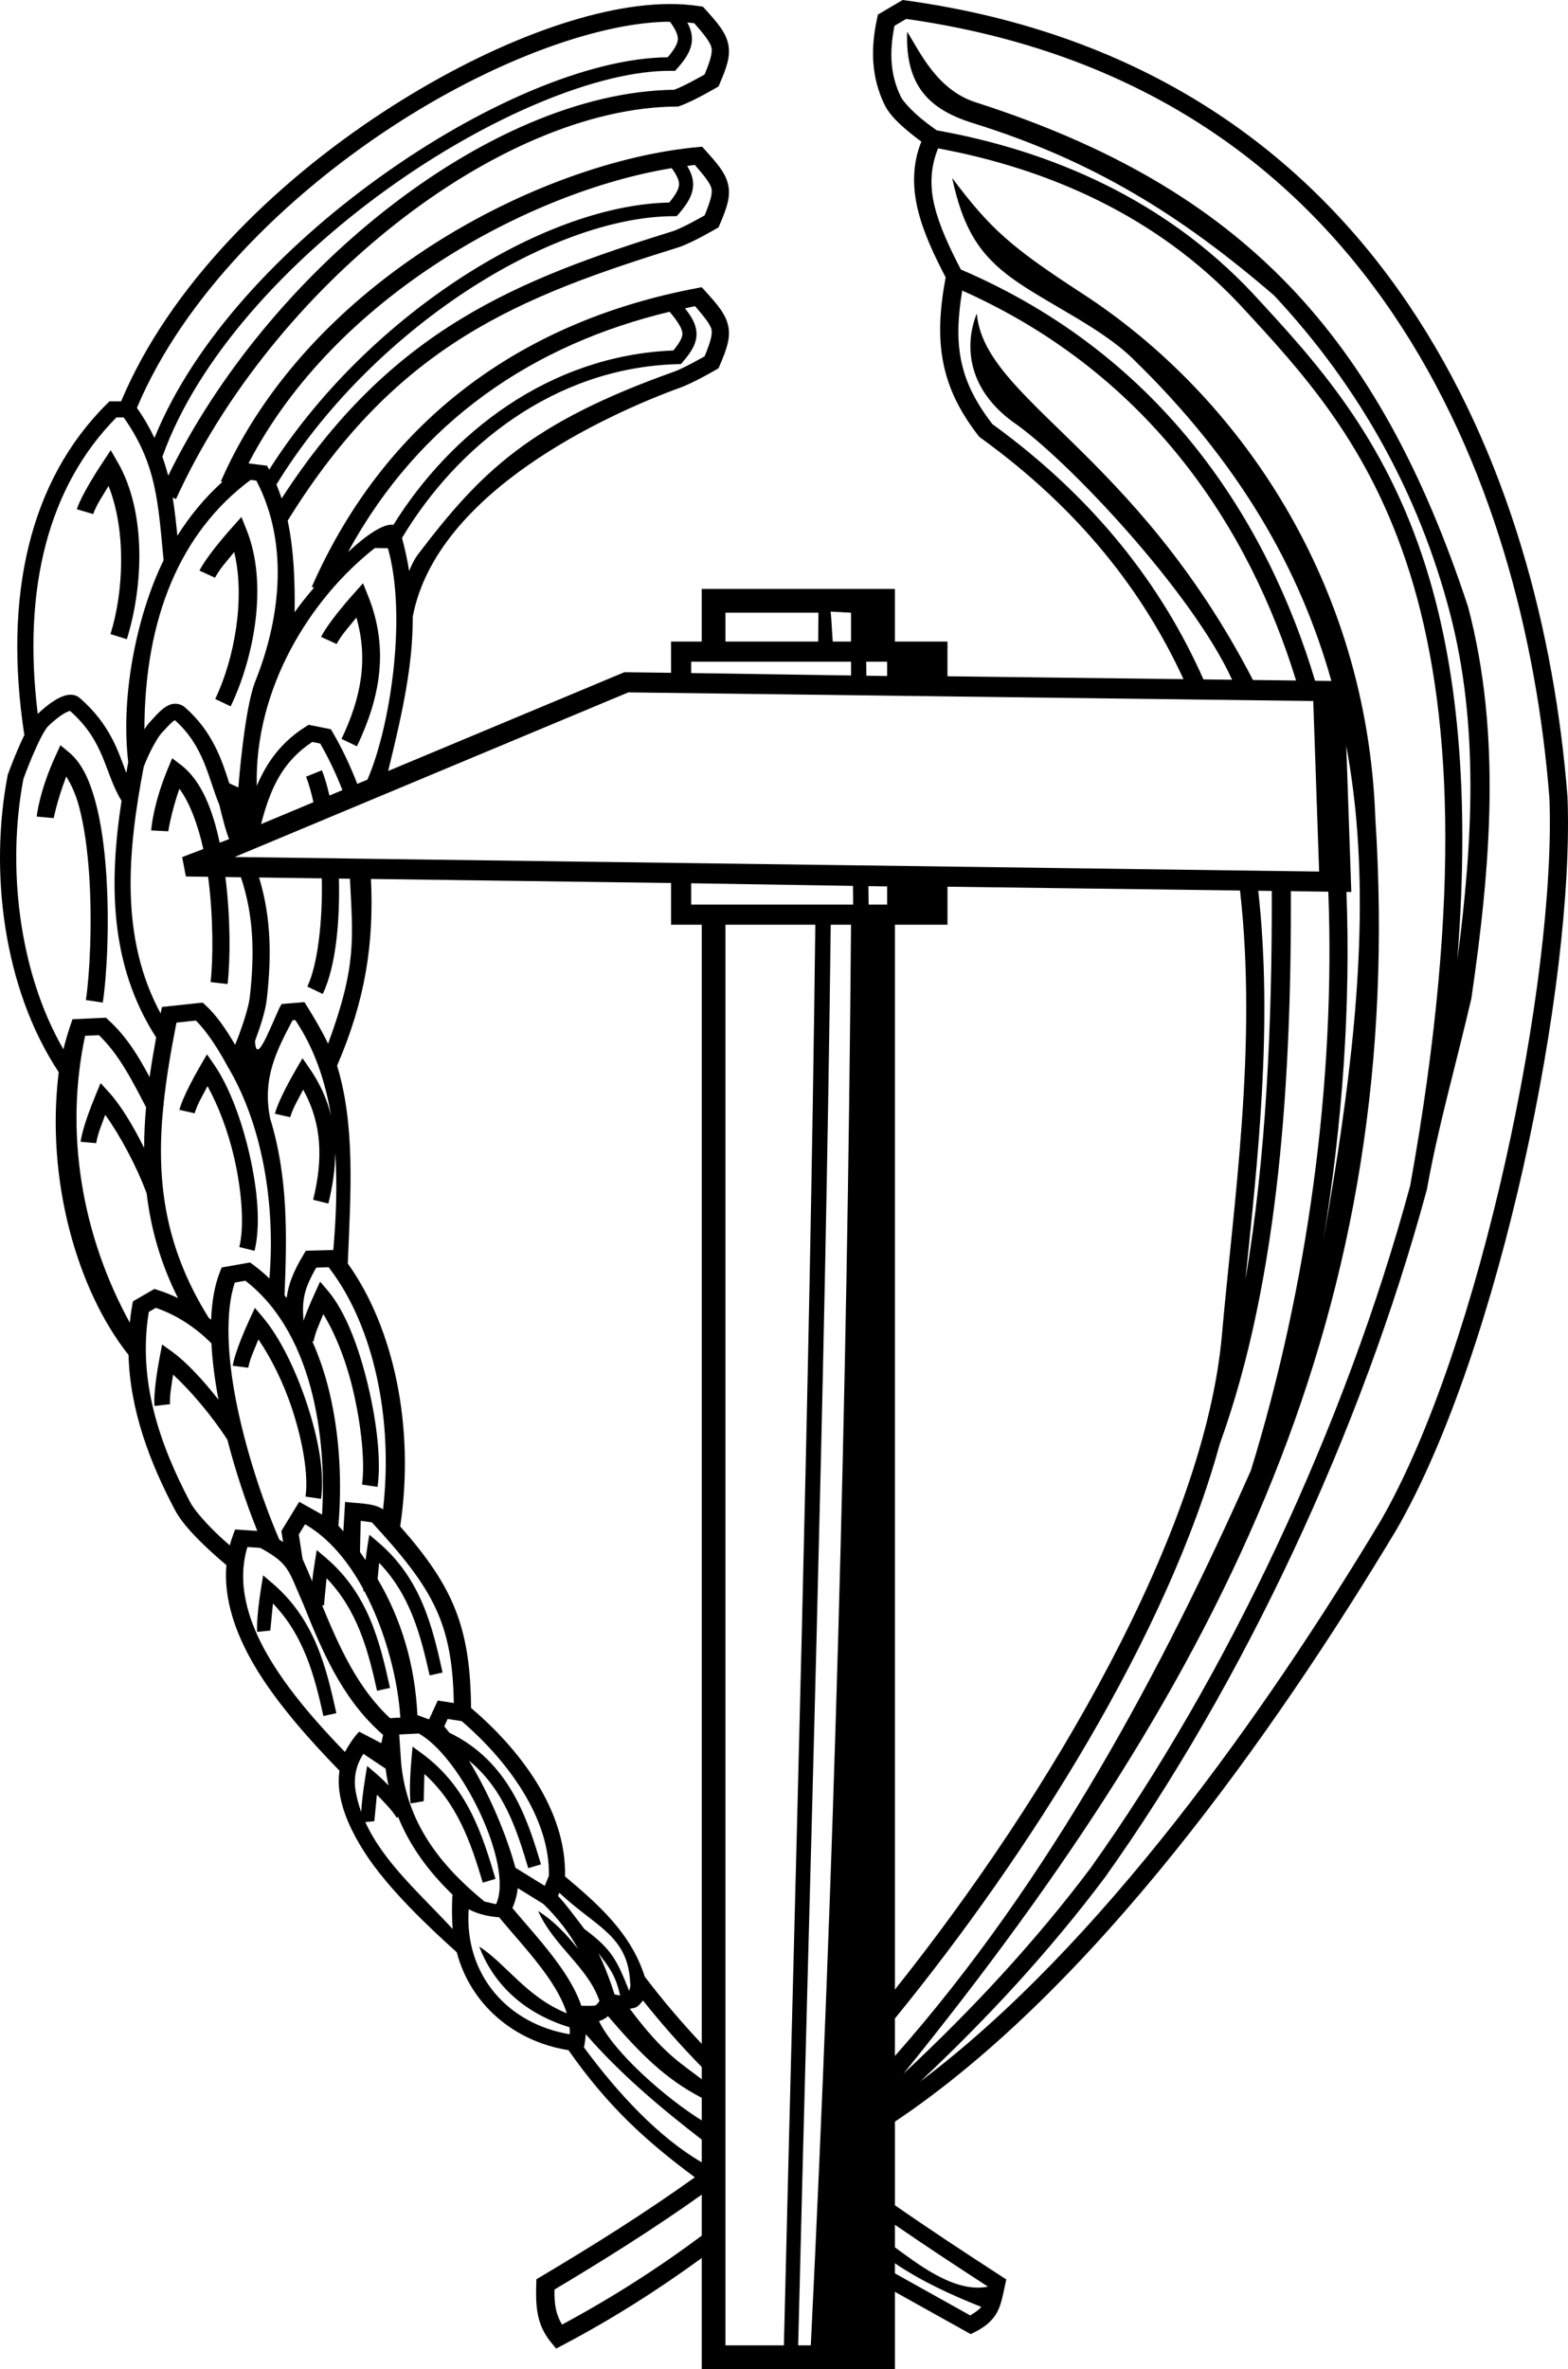
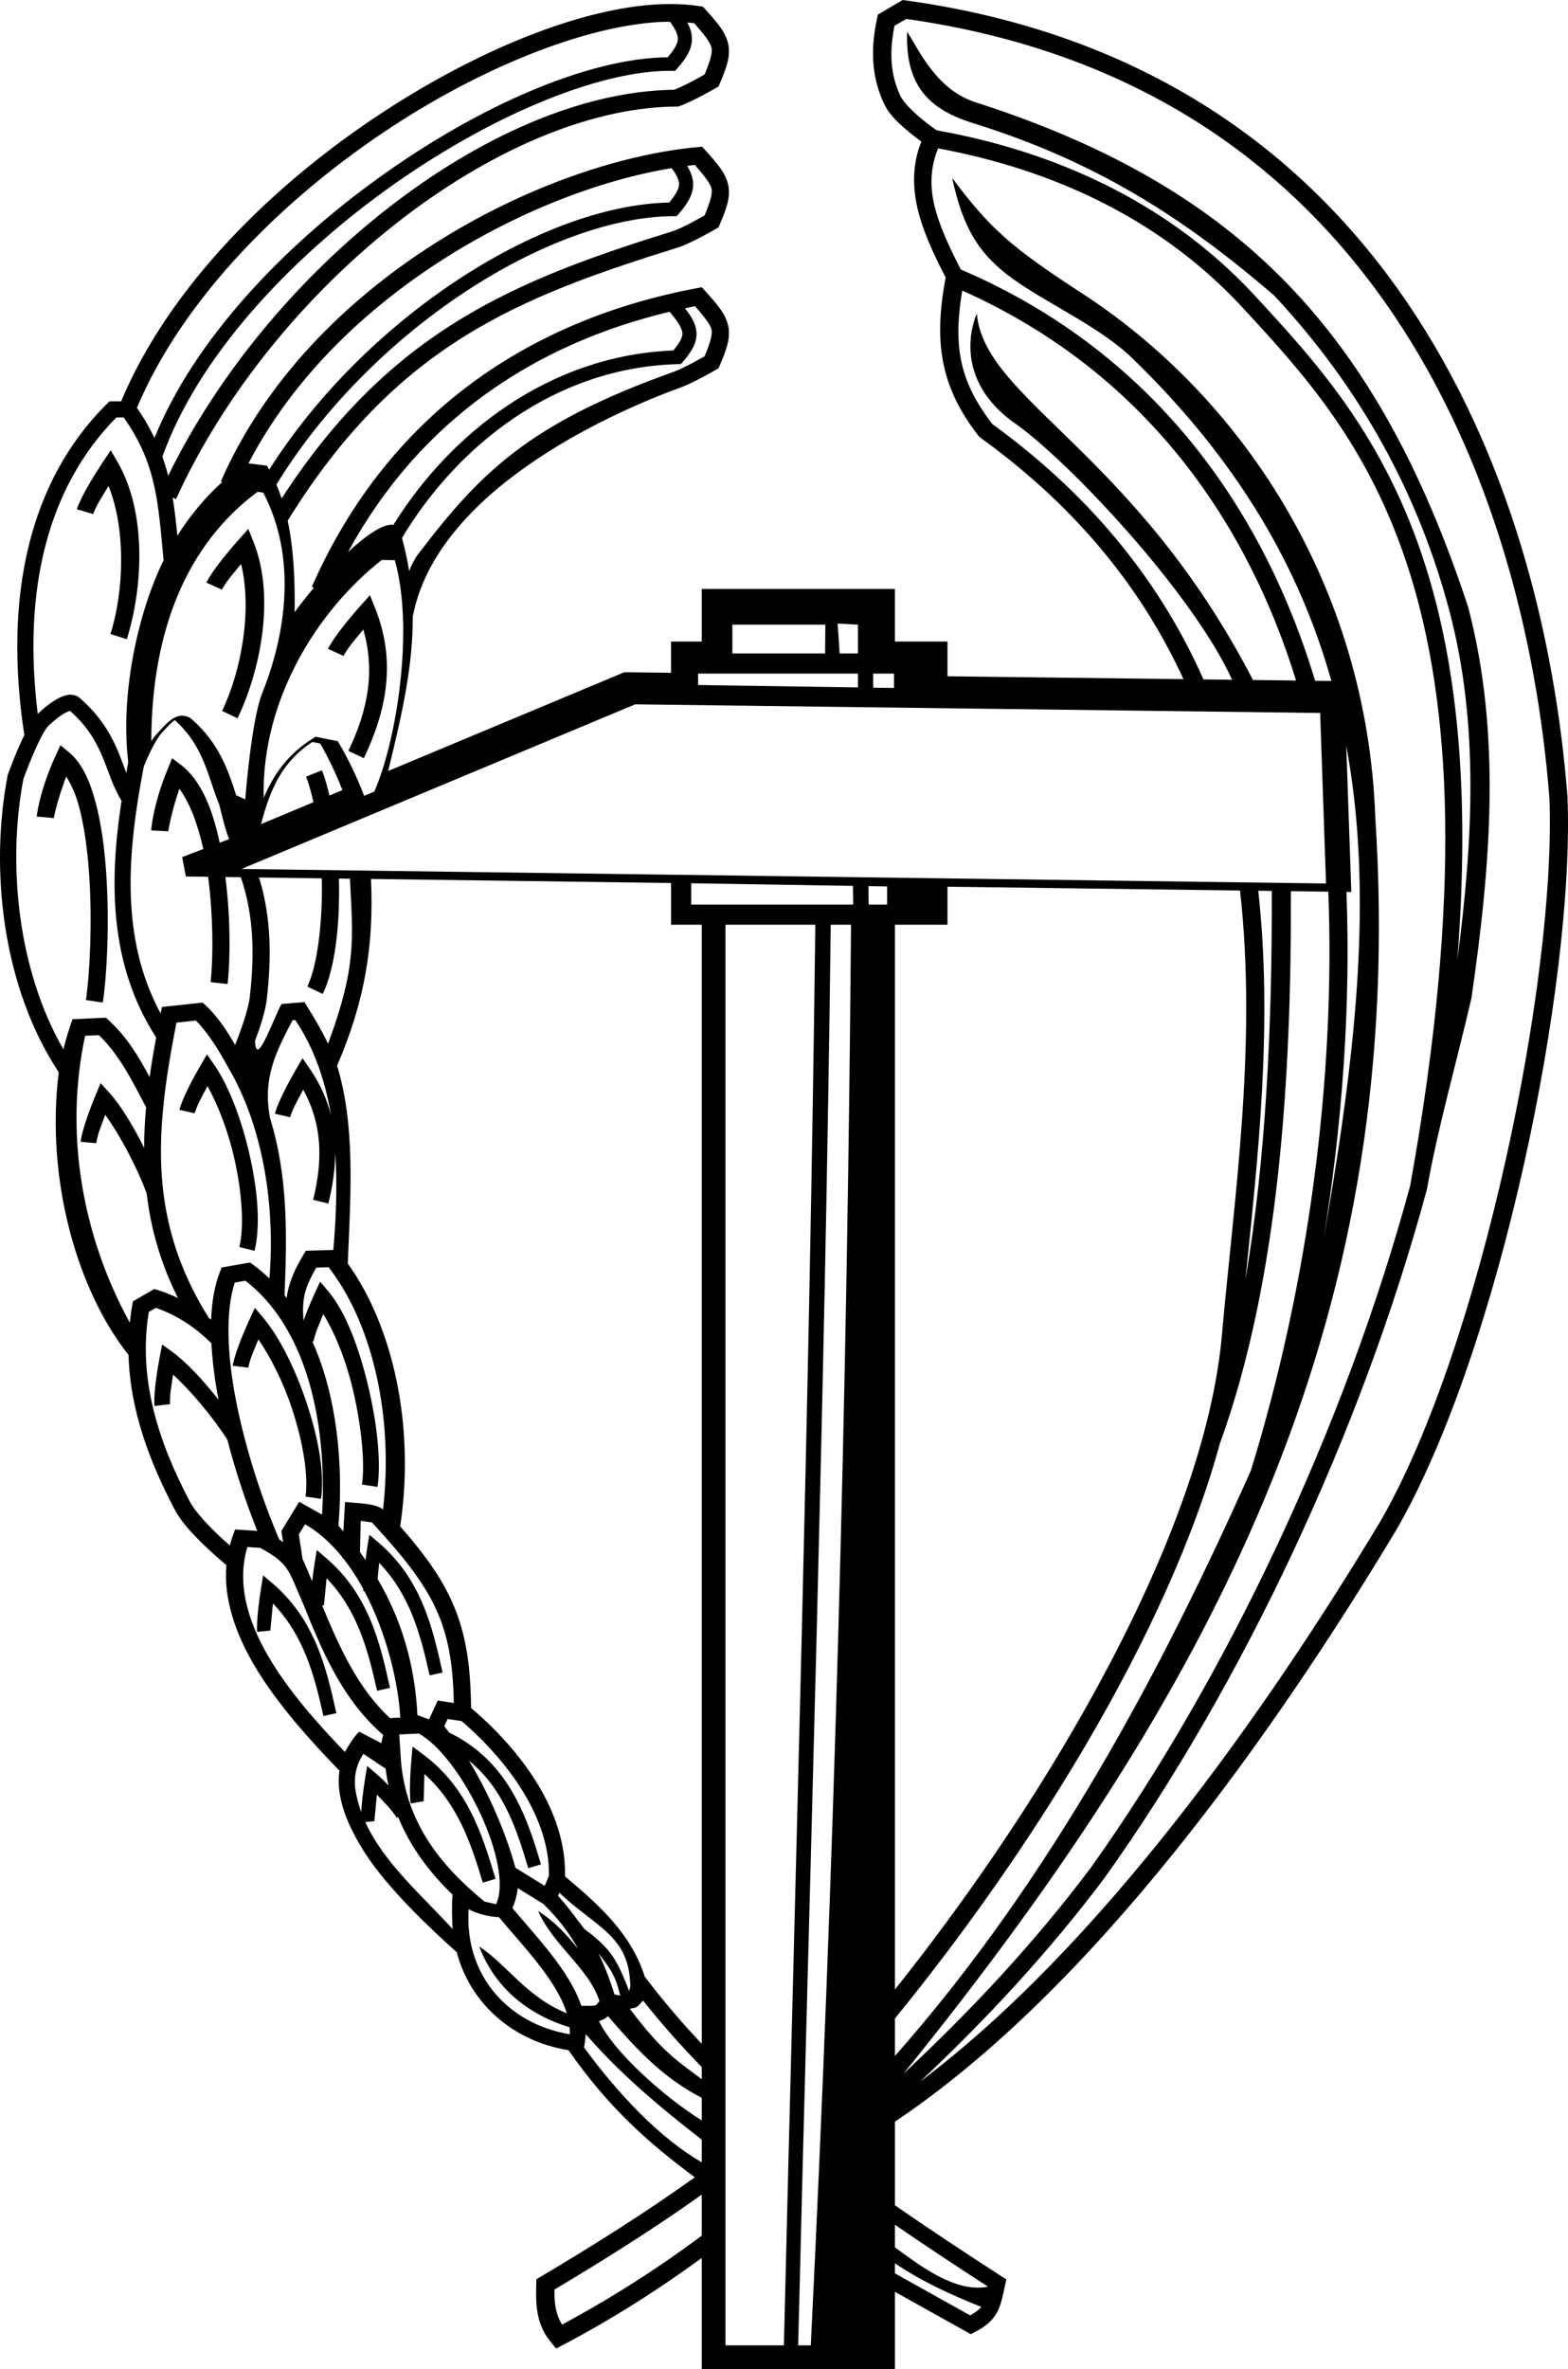
<svg xmlns="http://www.w3.org/2000/svg" xmlns:ns1="http://sodipodi.sourceforge.net/DTD/sodipodi-0.dtd" xmlns:ns2="http://www.inkscape.org/namespaces/inkscape" version="1.1" id="svg827" width="364.747" height="550.795" viewBox="0 0 364.747 550.795" ns1:docname="Sindicato Vertical logo.svg" ns2:version="0.92.3 (2405546, 2018-03-11)">
  <defs id="defs831" />
  <ns1:namedview pagecolor="#ffffff" bordercolor="#666666" borderopacity="1" objecttolerance="10" gridtolerance="10" guidetolerance="10" ns2:pageopacity="0" ns2:pageshadow="2" ns2:window-width="1366" ns2:window-height="705" id="namedview829" showgrid="false" ns2:zoom="0.40587929" ns2:cx="275.31778" ns2:cy="248.94406" ns2:window-x="-8" ns2:window-y="-8" ns2:window-maximized="1" ns2:current-layer="svg827" ns2:pagecheckerboard="true" fit-margin-top="0" fit-margin-left="0" fit-margin-right="0" fit-margin-bottom="0" />
-   <path id="path1779-3-5-7-7-0-1-4-9-1" style="color:#000000;font-style:normal;font-variant:normal;font-weight:normal;font-stretch:normal;font-size:medium;line-height:normal;font-family:sans-serif;font-variant-ligatures:normal;font-variant-position:normal;font-variant-caps:normal;font-variant-numeric:normal;font-variant-alternates:normal;font-feature-settings:normal;text-indent:0;text-align:start;text-decoration:none;text-decoration-line:none;text-decoration-style:solid;text-decoration-color:#000000;letter-spacing:normal;word-spacing:normal;text-transform:none;writing-mode:lr-tb;direction:ltr;text-orientation:mixed;dominant-baseline:auto;baseline-shift:baseline;text-anchor:start;white-space:normal;shape-padding:0;clip-rule:nonzero;display:inline;overflow:visible;visibility:visible;opacity:1;isolation:auto;mix-blend-mode:normal;color-interpolation:sRGB;color-interpolation-filters:linearRGB;solid-color:#000000;solid-opacity:1;vector-effect:none;fill:#000000;fill-opacity:1;fill-rule:nonzero;stroke:none;stroke-width:3.088;stroke-linecap:butt;stroke-linejoin:miter;stroke-miterlimit:4;stroke-dasharray:none;stroke-dashoffset:0;stroke-opacity:1;color-rendering:auto;image-rendering:auto;shape-rendering:auto;text-rendering:auto;enable-background:accumulate" d="m 209.98,0 -5.754,3.382 -0.197,0.9 c -1.623,7.42 -1.213,13.904 1.682,19.959 1.24,2.593 3.695,4.757 5.864,6.549 1.043,0.862 2.007,1.588 2.751,2.13 -2.093,5.169 -2.078,10.47 -0.873,15.603 1.274,5.425 3.808,10.731 6.526,15.973 -2.786,14.832 -1.343,25.289 7.628,36.823 l 0.187,0.238 0.242,0.174 c 23.091,16.682 37.904,35.823 47.266,56.165 l -54.903,-0.667 v -8.076 h -12.23 v -12.23 h -44.935 v 12.23 h -7.134 v 7.267 l -10.854,-0.137 -54.953,22.966 c 3.386,-13.745 5.78,-24.771 5.717,-35.85 5.493,-29.092 45.366,-47.137 62.079,-53.221 3.317,-1.181 8.478,-4.228 8.478,-4.228 l 0.576,-0.329 0.261,-0.608 c 1.637,-3.819 2.575,-6.444 1.997,-9.214 -0.578,-2.77 -2.445,-4.915 -5.411,-8.195 l -0.745,-0.823 -1.097,0.206 C 123.234,74.296 90.35,96.067 72.537,136.419 l 0.494,0.219 c -1.81,2.125 -3.433,4.158 -4.497,5.727 0.098,-6.829 -0.134,-14.34 -1.613,-21.316 C 92.335,79.942 120.857,69.019 158.011,57.444 l 0.036,-0.014 0.041,-0.014 c 3.317,-1.181 8.478,-4.228 8.478,-4.228 l 0.576,-0.329 0.261,-0.608 c 1.637,-3.819 2.575,-6.444 1.997,-9.214 -0.578,-2.77 -2.445,-4.915 -5.411,-8.195 l -0.667,-0.736 -0.987,0.091 c -36.359,3.327 -90.465,30.877 -110.949,77.7 l 0.324,0.142 c -4.051,3.667 -7.531,7.857 -10.452,12.514 -0.296,-3.097 -0.627,-6.027 -1.092,-8.88 l 0.777,0.356 C 52.123,91.502 70.908,68.662 92.098,51.996 113.288,35.33 136.878,24.885 157.431,24.771 h 0.338 l 0.32,-0.114 c 3.317,-1.181 8.478,-4.228 8.478,-4.228 l 0.576,-0.329 0.261,-0.608 c 1.637,-3.819 2.575,-6.444 1.997,-9.214 -0.578,-2.77 -2.445,-4.915 -5.411,-8.195 L 163.523,1.567 162.833,1.457 C 160.524,1.085 158.061,0.913 155.465,0.936 137.3,1.099 112.671,10.693 89.274,25.954 63.509,42.759 39.39,66.59 28.173,93.307 h -2.71 l -0.548,0.544 C 6.842,111.727 0.747,138.625 5.641,170.769 l 0.091,-0.014 c -0.559,1.152 -1.122,2.346 -1.622,3.528 -1.27,2.999 -2.249,5.686 -2.249,5.685 l -0.055,0.142 -0.027,0.146 c -4.219,21.938 -1.199,49.251 11.883,69.025 -3.107,25.208 4.429,50.884 16.238,65.726 0.346,12.985 5.008,25.088 10.786,36.032 1.673,3.169 4.908,6.438 7.77,9.113 1.833,1.714 3.231,2.903 4.205,3.711 -0.675,7.894 2.125,15.811 6.334,23.057 5.357,9.22 13.707,18.307 19.972,24.748 -0.237,1.689 -0.23,3.418 0.032,5.146 0.695,4.592 2.875,9.241 5.74,13.738 5.487,8.611 15.453,17.882 21.517,23.336 3.145,12.02 13.211,20.735 25.982,22.756 9.171,13.124 18.174,21.249 29.392,29.556 -11.648,8.342 -23.823,15.968 -35.863,23.117 l -0.996,0.594 -0.032,1.161 c -0.131,5.135 0.021,9.403 3.547,13.633 l 1.088,1.312 1.508,-0.795 c 11.439,-6.016 22.186,-12.837 32.353,-20.26 v 25.831 h 44.935 v -17.966 c 5.477,3.058 11.042,6.144 16.768,9.351 l 0.864,0.484 0.887,-0.443 c 2.628,-1.31 4.309,-2.838 5.288,-4.712 0.979,-1.874 1.285,-3.838 1.828,-6.284 l 0.283,-1.271 -1.092,-0.708 c -8.628,-5.592 -16.909,-11.038 -24.826,-16.549 v -19.424 c 46.226,-30.938 88.04,-90.008 116.666,-137.626 l 0.014,-0.019 0.009,-0.019 c 24.082,-41.811 41.48,-126.863 39.771,-170.313 v -0.041 l -0.005,-0.041 C 361.693,147.849 351.219,105.522 327.442,70.486 303.666,35.45 266.47,7.787 210.703,0.099 Z m 0.823,4.401 c 54.273,7.67 90.043,34.391 113.156,68.45 23.205,34.193 33.566,75.833 36.462,112.654 1.643,42.097 -15.948,127.611 -39.213,168.005 -26.743,44.48 -65.205,98.929 -107.146,130.418 15.644,-14.697 30.11,-30.326 42.929,-47.403 l 0.014,-0.019 0.014,-0.019 c 31.907,-44.739 59.561,-103.261 74.889,-159.902 l 0.023,-0.082 0.014,-0.087 c 2.582,-14.466 6.64,-28.485 10.32,-44.259 l 0.014,-0.091 c 4.493,-30.852 7.003,-61.453 -0.772,-90.972 C 320.597,77.683 288.809,43.701 227.235,23.874 217.978,21.048 213.982,12.038 211.024,7.371 c -0.449,12.307 4.812,18.033 15.434,21.289 28.02,8.73 48.474,21.571 69.921,40.031 20.252,21.672 33.687,46.414 40.831,73.536 6.843,25.981 5.456,53.143 1.792,80.927 3.121,-39.866 -0.294,-68.861 -7.217,-91.009 -9.687,-31.003 -26.198,-48.592 -40.333,-63.898 l -0.005,-0.005 -0.005,-0.009 C 270.903,46.348 244.416,35.035 217.91,30.3 c -0.153,-0.103 -1.754,-1.192 -3.652,-2.76 -1.989,-1.644 -4.151,-3.874 -4.744,-5.114 -2.361,-4.94 -2.705,-10.052 -1.444,-16.421 z m -55.982,0.658 c 0.357,-0.009 0.687,0.012 1.037,0.009 1.258,1.707 1.812,2.954 1.824,3.94 0.014,1.089 -0.796,2.468 -2.363,4.31 -18.324,0.156 -43.874,11.196 -67.298,28.08 C 65.52,57.616 45.132,79.148 35.929,101.813 34.829,99.518 33.525,97.205 31.848,94.829 42.616,69.229 66.182,45.767 91.449,29.286 114.116,14.502 138.142,5.521 154.821,5.059 Z m 5.059,0.183 c 0.538,0.05 1.097,0.078 1.613,0.151 2.323,2.634 3.755,4.465 4.013,5.699 0.261,1.252 -0.34,3.164 -1.604,6.229 -0.787,0.443 -4.822,2.723 -7.057,3.542 -21.726,0.299 -45.71,11.095 -67.206,28.002 -20.594,16.197 -38.889,37.998 -50.52,61.749 -0.369,-1.481 -0.828,-2.951 -1.348,-4.419 C 45.907,83.351 66.73,60.783 89.941,44.053 113.386,27.155 139.316,16.259 156.288,16.467 l 0.745,0.009 0.494,-0.553 c 2.149,-2.388 3.461,-4.539 3.432,-6.956 -0.016,-1.283 -0.415,-2.494 -1.079,-3.725 z m 58.331,29.25 c 25.53,4.727 50.749,15.602 70.328,36.467 14.15,15.322 30.017,32.195 39.446,62.376 9.427,30.173 12.385,73.772 0.059,142.283 -15.196,56.113 -42.688,114.273 -74.254,158.54 -0.005,0.005 -0.005,0.014 -0.009,0.019 -12.964,17.264 -27.666,33.053 -43.61,47.929 C 285.68,388.86 327.256,303.465 319.928,190.176 318.014,135.542 288.363,91.915 251.556,68.107 235.117,57.42 230.326,53.15 221.493,41.38 c 2.468,11.502 6.158,17.738 14.145,23.473 7.987,5.735 20.311,11.204 27.755,18.423 24.781,24.028 38.97,48.895 46.311,75.04 l -3.789,-0.046 C 294.921,121.611 270.819,82.894 223.508,62.655 220.84,57.503 218.46,52.448 217.325,47.614 c -1.069,-4.554 -0.84,-8.844 0.887,-13.121 z m -56.585,3.848 c 2.166,2.478 3.631,4.318 3.88,5.512 0.261,1.252 -0.34,3.164 -1.604,6.229 -0.798,0.448 -4.948,2.804 -7.148,3.588 -36.315,11.316 -65.749,22.8 -91.242,62.225 -0.375,-1.144 -0.792,-2.263 -1.252,-3.355 l 0.082,0.05 C 75.327,94.68 91.249,79.068 108.03,67.965 124.812,56.862 142.464,50.302 156.677,50.26 l 0.74,-0.005 0.489,-0.558 c 2.113,-2.421 3.393,-4.59 3.327,-7.006 -0.039,-1.42 -0.562,-2.747 -1.385,-4.104 0.585,-0.073 1.202,-0.187 1.778,-0.247 z m -5.379,0.754 c 1.167,1.578 1.684,2.745 1.709,3.688 0.029,1.079 -0.769,2.466 -2.276,4.305 -15,0.32 -32.648,7.024 -49.455,18.144 -16.635,11.006 -32.383,26.286 -43.605,43.957 -0.021,-0.035 -0.035,-0.074 -0.055,-0.11 l -0.466,-0.809 -4.292,-0.539 C 77.989,68.8 123.308,44.477 156.247,39.094 Z m 67.581,28.455 c 44.08,19.674 66.922,55.791 77.663,90.666 l -10.027,-0.123 c -27.551,-53.201 -62.517,-65.19 -64.231,-85.186 0,0 -6.735,14.058 8.341,25.15 12.268,8.323 41.735,39.528 51.037,59.981 l -6.664,-0.082 c -9.547,-21.527 -24.99,-41.846 -49.094,-59.355 -7.805,-10.09 -9.115,-18.313 -7.025,-31.051 z m -62.147,3.633 c 2.101,2.413 3.58,4.253 3.825,5.43 0.261,1.252 -0.34,3.164 -1.604,6.229 -0.798,0.448 -4.948,2.804 -7.148,3.588 -33.531,11.94 -44.931,23.271 -59.519,42.458 -0.845,1.111 -1.503,2.467 -2.057,3.871 -0.397,-2.507 -0.963,-5.07 -1.664,-7.696 12.729,-21.246 35.435,-39.648 64.158,-40.402 l 0.718,-0.019 0.475,-0.544 c 2.115,-2.423 3.331,-4.563 3.14,-6.915 -0.156,-1.92 -1.164,-3.599 -2.66,-5.489 0.781,-0.166 1.549,-0.357 2.335,-0.512 z m -5.818,1.275 -0.069,0.059 c 1.984,2.337 2.856,3.853 2.943,4.931 0.079,0.968 -0.641,2.246 -2.102,4.036 -28.997,1.149 -51.927,19.335 -65.127,40.548 -2.294,-0.415 -6.375,2.464 -10.562,6.325 C 97.706,97.647 124.287,79.997 155.863,72.458 Z M 27.076,97.051 h 1.7 c 7.637,10.835 7.989,19.664 9.278,33.212 -5.818,11.796 -10.14,30.717 -8.227,46.91 v 0.005 l -0.032,0.165 c -0.15,0.781 -0.272,1.574 -0.416,2.358 -1.89,-5.015 -3.758,-11.297 -10.841,-17.44 -0.527,-0.457 -1.131,-0.666 -1.723,-0.727 -0.592,-0.061 -1.172,0.028 -1.659,0.165 -0.973,0.274 -1.845,0.757 -2.692,1.303 -1.503,0.968 -2.797,2.106 -3.684,2.984 -3.591,-29.13 2.41,-52.851 18.295,-68.934 z m -1.312,7.619 -1.773,2.669 c -2.53,3.802 -4.042,6.499 -4.931,8.277 -0.889,1.778 -1.197,2.774 -1.197,2.774 l 3.816,1.124 c 0,0 0.139,-0.516 0.941,-2.121 0.45,-0.901 1.712,-2.872 2.628,-4.406 4.091,10.191 3.574,24.494 0.452,34.428 l 3.798,1.193 c 3.768,-11.993 4.675,-29.374 -2.13,-41.16 z m 32.541,6.901 1.321,0.165 c 8.067,15.425 5.101,33.351 -0.238,46.654 -2.563,6.387 -3.94,24.689 -3.94,24.689 l -2.111,-0.969 c -1.722,-5.366 -3.867,-12.067 -10.384,-17.719 -0.834,-0.723 -2.105,-0.919 -3.007,-0.686 -0.902,0.233 -1.559,0.7 -2.157,1.188 -1.196,0.976 -2.183,2.196 -2.82,2.861 -0.501,0.524 -0.952,1.143 -1.38,1.787 0.07,-25.845 8.312,-45.784 24.716,-57.97 z m -2.148,8.62 -2.134,2.395 c -3.04,3.408 -4.916,5.865 -6.047,7.5 -1.131,1.635 -1.577,2.578 -1.577,2.578 l 3.62,1.65 c 0,0 0.209,-0.49 1.229,-1.965 0.573,-0.829 2.103,-2.608 3.227,-3.999 2.616,10.666 0.084,24.758 -4.406,34.154 l 3.592,1.714 c 5.42,-11.343 8.764,-28.423 3.688,-41.051 z m 31.032,7.226 3.044,0.032 c 4.5,15.785 0.527,41.758 -4.767,53.815 l -2.358,0.983 c -1.599,-4.131 -3.461,-8.114 -5.713,-11.979 l -0.425,-0.727 -5.16,-1.033 -0.631,0.393 c -5.715,3.572 -9.115,8.296 -11.453,13.83 -0.541,-22.724 12.443,-43.549 27.463,-55.314 z m -2.742,8.185 -2.134,2.39 c -3.04,3.408 -4.916,5.865 -6.047,7.5 -1.131,1.635 -1.577,2.578 -1.577,2.578 l 3.62,1.65 c 0,0 0.209,-0.49 1.229,-1.965 0.599,-0.866 2.166,-2.693 3.368,-4.173 2.805,9.74 1.07,18.715 -3.464,28.203 l 3.588,1.714 c 5.341,-11.178 7.557,-22.614 2.61,-34.922 z m 108.778,6.59 4.739,0.256 v 6.705 h -4.246 c -0.193,-2.2 -0.257,-4.735 -0.494,-6.961 z m -24.469,0.256 h 21.627 c -0.016,2.235 -0.036,4.47 -0.055,6.705 h -21.572 z m -7.975,11.385 h 37.184 v 3.208 l -37.184,-0.562 z m 40.721,0 h 4.858 v 3.336 l -4.826,-0.073 z m -55.346,7.139 159.33,2.006 1.367,39.647 -252.277,-3.382 z M 16.281,165.272 c 8.265,7.29 7.953,14.359 11.992,20.9 -2.873,18.754 -2.911,38.036 8.048,55.017 -0.564,3.092 -1.09,6.172 -1.522,9.232 -2.504,-4.714 -5.283,-9.359 -9.547,-13.258 l -0.608,-0.558 -7.783,0.356 -0.439,1.28 c 0,0 -0.751,2.188 -1.485,4.936 -0.066,0.248 -0.117,0.531 -0.183,0.786 C 4.132,225.588 1.662,200.892 5.45,181.071 c 0.06,-0.165 0.922,-2.53 2.107,-5.329 0.613,-1.447 1.295,-2.961 1.942,-4.223 0.647,-1.262 1.332,-2.307 1.6,-2.587 0.597,-0.624 2.062,-1.932 3.391,-2.788 0.664,-0.428 1.315,-0.738 1.682,-0.841 0.104,-0.029 0.085,-0.025 0.11,-0.032 z m 24.41,2.175 c 6.835,6.085 7.74,13.491 10.338,19.698 0.732,3.064 1.587,6.35 2.271,7.939 l -2.198,0.841 c -1.617,-7.644 -4.251,-14.462 -8.999,-18.08 l -2.052,-1.563 -0.987,2.381 c -3.552,8.555 -3.894,14.396 -3.894,14.396 l 3.976,0.21 c 0,0 0.581,-4.067 2.578,-9.899 2.374,3.188 4.291,8.238 5.571,14.017 l -4.922,1.883 0.868,4.502 5.169,0.073 c 1.224,9.271 1.195,18.961 0.58,24.488 l 3.953,0.443 c 0.654,-5.878 0.686,-15.433 -0.512,-24.876 l 3.606,0.05 c 3.127,9.241 3.139,18.425 2.075,27.833 -0.246,2.175 -1.412,5.857 -2.527,8.848 -0.335,0.897 -0.601,1.54 -0.896,2.276 -2.083,-3.58 -4.342,-6.885 -6.878,-9.205 l -0.663,-0.608 -9.479,1.019 -0.283,1.43 c -0.005,0.026 -0.009,0.052 -0.014,0.078 -9.517,-17.554 -7.719,-37.619 -3.926,-57.403 0.05,-0.128 0.556,-1.439 1.371,-3.154 0.854,-1.796 2.065,-3.898 2.856,-4.726 0.816,-0.852 1.735,-1.94 2.482,-2.55 0.276,-0.225 0.411,-0.282 0.535,-0.343 z m 31.956,5.046 1.846,0.37 c 1.989,3.497 3.705,7.08 5.16,10.832 l -3.021,1.261 c -0.502,-2.148 -1.061,-4.165 -1.746,-5.868 l -3.693,1.485 c 0.645,1.605 1.216,3.67 1.718,5.937 l -12.18,5.091 c 2.163,-8.383 5.032,-14.568 11.915,-19.108 z m -58.591,0.763 -1.079,2.345 c -3.876,8.413 -4.438,14.237 -4.438,14.237 l 3.962,0.366 c 0,0 0.736,-4 2.907,-9.671 1.13,1.802 2.18,4.023 2.971,6.961 1.22,4.535 1.97,10.102 2.358,15.809 0.776,11.414 0.106,23.464 -0.754,29.195 l 3.93,0.59 c 0.934,-6.223 1.594,-18.303 0.795,-30.054 -0.399,-5.876 -1.161,-11.649 -2.486,-16.572 -1.325,-4.923 -3.144,-9.06 -6.174,-11.558 z m 299.109,0.101 c 1.035,5.675 1.826,11.404 2.335,17.207 2.685,30.612 -1.568,63.133 -7.678,97.814 4.468,-27.066 6.39,-54.677 5.388,-81.018 l 1.129,0.014 z m -252.907,30.649 14.602,0.201 c 0.212,10.002 -0.968,20.137 -3.368,25.16 l 3.588,1.714 c 3.007,-6.292 3.998,-16.544 3.761,-26.819 l 2.564,0.036 c 0.682,13.934 1.618,20.155 -5.087,38.359 -1.438,-3.008 -3.114,-5.84 -4.858,-8.642 l -0.64,-1.033 -5.315,0.443 -0.516,0.914 c -2.925,6.561 -5.405,12.991 -5.672,7.683 1.16,-3.11 2.415,-6.814 2.751,-9.79 1.047,-9.258 1.132,-18.683 -1.81,-28.226 z m 26.037,0.343 69.807,0.937 v 9.698 h 7.134 v 260.188 c -4.635,-4.918 -9.058,-10.101 -13.263,-15.64 -3.219,-10.187 -10.944,-16.892 -18.542,-23.29 0.398,-15.517 -10.743,-29.729 -21.855,-39.163 -0.159,-18.726 -4.096,-28.17 -16.485,-42.207 3.49,-23.159 -1.561,-46.282 -12.194,-61.128 0.736,-17.067 1.7,-32.205 -2.486,-45.986 6.579,-15.247 8.587,-28.308 7.884,-43.409 z m 74.487,1.001 37.641,0.608 0.046,4.346 h -37.687 z m 41.233,0.667 4.346,0.069 v 4.218 h -4.305 z m 18.386,0.132 68.052,0.887 c 4.076,35.989 -1.503,72.55 -4.205,103.262 -4.028,45.778 -39.925,106.951 -76.077,152.255 V 214.983 h 12.23 z m 72.293,0.942 3.144,0.041 c 0.11,30.454 -1.305,62.121 -6.124,90.337 2.795,-27.495 6.458,-58.966 2.98,-90.378 z m 7.591,0.101 8.706,0.114 c 1.702,44.068 -4.845,91.936 -18.007,134.55 -20.398,45.854 -46.52,95.119 -82.814,136.145 v -8.711 c 31.416,-38.514 63.417,-89.284 75.566,-133.563 13.994,-38.578 16.698,-86.391 16.549,-128.535 z m -131.529,7.792 h 20.905 c -1.325,110.268 -4.667,220.04 -7.312,330.287 h -13.592 z m 24.488,0 h 4.721 c -0.878,110.196 -3.932,220.245 -9.36,330.287 h -2.934 c 2.681,-110.558 6.238,-219.683 7.573,-330.287 z m -124.564,22.166 c 4.479,6.621 7.011,14.289 8.332,22.235 -0.92,-3.745 -2.525,-7.417 -5.014,-11.001 l -1.632,-2.354 -1.44,2.477 c -2.102,3.615 -3.333,6.158 -4.045,7.829 -0.711,1.671 -0.932,2.596 -0.932,2.596 l 3.556,0.809 c 0,0 0.095,-0.474 0.736,-1.979 0.382,-0.897 1.458,-2.843 2.285,-4.424 4.446,8.048 4.604,16.308 2.317,25.603 l 3.542,0.873 c 0.989,-4.021 1.575,-7.994 1.595,-11.901 0.53,7.796 0.171,15.595 -0.448,22.701 l -6.389,0.169 -0.562,0.937 c -2.373,3.956 -3.504,6.929 -3.903,10.05 -0.164,-0.212 -0.326,-0.426 -0.494,-0.635 0.584,-13.764 0.837,-27.552 -3.336,-41.078 -1.91,-9.506 1.578,-15.899 5.201,-22.852 z m -23.112,0.119 c 2.433,2.412 5.027,6.302 7.363,10.631 8.827,14.829 11.032,33.968 9.739,49.332 -1.193,-1.143 -2.457,-2.222 -3.812,-3.213 l -0.686,-0.503 -6.609,1.161 -0.407,1.037 c -1.269,3.215 -1.885,6.992 -2.043,11.11 -0.184,-0.154 -0.375,-0.301 -0.562,-0.452 -10.624,-16.957 -12.236,-32.869 -10.521,-49.501 l 0.119,-0.064 c -0.032,-0.06 -0.064,-0.122 -0.096,-0.183 0.647,-6.16 1.732,-12.42 2.994,-18.871 z m -22.559,3.396 c 4.774,4.6 7.698,10.52 10.969,16.755 -0.293,3.157 -0.438,6.305 -0.457,9.451 -2.553,-5.165 -5.5,-10.003 -8.19,-12.948 l -1.933,-2.111 -1.097,2.646 c -1.604,3.862 -2.483,6.545 -2.966,8.295 -0.483,1.75 -0.585,2.696 -0.585,2.696 l 3.633,0.329 c 0,0 0.031,-0.48 0.466,-2.057 0.251,-0.91 1.05,-2.939 1.627,-4.538 3.338,4.611 7.265,11.845 9.639,18.272 0.96,8.041 3.155,16.12 7.294,24.346 -1.499,-0.729 -3.056,-1.364 -4.675,-1.869 l -0.836,-0.261 -4.973,2.879 -0.165,0.905 c -0.248,1.359 -0.423,2.707 -0.567,4.049 -11.252,-20.496 -15.188,-44.338 -10.393,-66.695 z m 25.137,4.456 -1.44,2.477 c -2.102,3.615 -3.333,6.158 -4.045,7.829 -0.711,1.671 -0.932,2.596 -0.932,2.596 l 3.556,0.809 c 0,0 0.095,-0.469 0.736,-1.974 0.375,-0.882 1.445,-2.809 2.249,-4.351 2.462,4.479 4.792,10.419 6.252,16.869 1.761,7.78 2.324,15.764 1.147,20.548 l 3.542,0.873 c 1.448,-5.888 0.708,-14.109 -1.129,-22.225 -1.837,-8.116 -4.785,-16.028 -8.304,-21.097 z m 28.318,49.501 c 0.215,0.275 0.411,0.581 0.622,0.864 -7.49e-4,0.007 7.72e-4,0.016 0,0.023 h 0.023 c 9.61,12.964 14.463,33.987 11.988,55.474 -0.066,-0.072 -0.116,-0.134 -0.183,-0.206 -2.332,-1.395 -5.869,-1.233 -8.647,-1.604 l -0.398,6.842 c -0.383,-0.435 -0.755,-0.873 -1.152,-1.303 0.803,-9.37 0.444,-20.471 -2.089,-31.046 -0.974,-4.067 -2.29,-8.048 -3.981,-11.819 l 0.283,0.036 c 0,0 0.05,-0.479 0.544,-2.038 0.275,-0.87 1.13,-2.826 1.732,-4.328 2.674,4.354 5.217,10.554 6.869,17.486 2.005,8.412 2.855,17.189 2.13,22.148 l 3.611,0.53 c 0.866,-5.915 -0.114,-14.8 -2.194,-23.523 -2.079,-8.723 -5.19,-17.153 -9.305,-22.011 l -1.851,-2.185 -1.197,2.605 c -1.303,2.835 -2.081,4.845 -2.669,6.494 -0.373,-4.915 0.117,-7.393 2.971,-12.363 z m -19.392,3.131 c 8.159,6.272 13.113,16.078 15.69,26.841 2.207,9.218 2.681,19.023 2.153,27.532 l -5.315,-2.975 -4.145,6.787 0.398,2.601 c -0.297,-0.211 -0.575,-0.424 -0.9,-0.635 -3.94,-9.177 -7.778,-20.794 -9.977,-31.873 -2.174,-10.956 -2.561,-21.265 -0.361,-27.847 z m -20.818,6.312 c 4.882,1.671 9.231,4.553 12.92,8.24 0.218,4.18 0.803,8.603 1.65,13.126 -3.587,-4.603 -7.516,-8.809 -10.791,-11.174 l -2.322,-1.677 -0.539,2.811 c -0.784,4.108 -1.099,6.917 -1.216,8.729 -0.117,1.812 -0.019,2.76 -0.019,2.76 l 3.624,-0.42 c 0,0 -0.068,-0.474 0.036,-2.107 0.061,-0.941 0.428,-3.09 0.667,-4.771 4.019,3.664 9.017,9.557 12.628,15.141 1.913,7.42 4.367,14.726 6.961,21.206 l -5.16,-0.343 -0.503,1.357 c -0.288,0.776 -0.526,1.555 -0.736,2.335 -0.733,-0.64 -1.411,-1.212 -2.281,-2.025 -2.736,-2.558 -5.807,-5.865 -6.97,-8.067 -7.138,-13.52 -12.198,-28.34 -9.589,-44.177 z m 23.034,0 -1.197,2.6 c -1.747,3.8 -2.729,6.45 -3.277,8.181 -0.548,1.731 -0.681,2.674 -0.681,2.674 l 3.62,0.462 c 0,0 0.046,-0.474 0.539,-2.034 0.289,-0.914 1.171,-2.935 1.824,-4.547 2.88,4.222 5.771,9.911 7.843,16.193 2.498,7.576 3.821,15.472 3.108,20.347 l 3.611,0.526 c 0.878,-6 -0.648,-14.112 -3.254,-22.015 -2.606,-7.903 -6.295,-15.493 -10.283,-20.201 z m 24.616,49.515 2.596,0.347 c 14.336,15.537 18.713,23.389 19.067,42.006 l -3.739,-0.576 -2.02,4.383 -2.71,-0.996 c -0.567,-11.566 -3.628,-22.081 -9.264,-31.654 0.127,-1.291 0.213,-2.121 0.366,-3.743 7.165,7.446 9.62,16.607 11.737,26.17 l 3.016,-0.667 C 100.603,378.235 97.973,367.061 87.999,358.578 l -2.084,-1.773 -0.439,2.706 c -0.203,1.254 -0.314,2.198 -0.443,3.204 -0.435,-0.625 -0.835,-1.262 -1.293,-1.878 z m -12.939,0.791 c 5.658,3.27 10.135,8.793 13.556,15.087 0.005,0.064 -0.005,0.494 -0.005,0.494 l 0.247,-0.023 c 5.238,9.847 7.915,21.48 8.355,29.419 l -0.507,0.023 -0.005,-0.036 -1.869,0.123 c -7.565,-6.995 -11.894,-16.724 -15.8,-26.202 l 0.42,-0.041 c 0,0 0.356,-3.572 0.612,-6.298 7.165,7.446 9.624,16.607 11.741,26.17 l 3.012,-0.667 C 88.373,381.804 85.743,370.63 75.768,362.147 l -2.084,-1.773 -0.439,2.701 c -0.289,1.784 -0.485,3.268 -0.631,4.557 -0.734,-1.768 -1.472,-3.512 -2.235,-5.196 l -0.873,-5.685 z m -13.418,5.297 2.989,0.197 c 3.422,1.846 5.085,3.216 6.238,4.941 1.196,1.788 2.059,4.256 3.771,8.126 h 0.005 c 4.138,10.308 8.816,21.736 18.062,29.963 l 0.507,0.457 -0.42,1.924 -5.151,-2.683 c -1.383,1.404 -2.468,3.225 -3.313,4.726 -6.015,-6.226 -13.035,-14.007 -17.879,-22.344 -4.871,-8.383 -7.283,-17.07 -4.808,-25.306 z m 3.661,6.586 -0.439,2.701 c -1.219,7.521 -0.96,10.439 -0.96,10.439 l 3.071,-0.302 c 0,0 0.356,-3.572 0.612,-6.302 7.165,7.446 9.624,16.611 11.741,26.174 l 3.012,-0.667 C 75.896,387.682 73.266,376.508 63.291,368.024 Z m 42.924,33.386 3.259,0.503 c 10.535,9.026 20.62,22.448 20.292,36.046 l -0.027,-0.009 -0.937,2.267 -6.782,-4.186 -0.019,0.032 c -2.277,-8.343 -6.322,-17.553 -10.836,-24.963 8.207,6.648 11.262,16.49 13.798,25 l 2.962,-0.882 c -3.076,-10.323 -7.298,-23.845 -21.307,-30.612 -0.312,-0.383 -0.923,-1.168 -1.106,-1.38 -0.04,-0.046 -0.052,-0.056 -0.087,-0.096 z m -6.901,3.291 c 9.934,5.258 22.401,30.749 18.162,39.775 l -2.687,-0.617 C 102.2,433.53 94.664,423.647 93.314,409.93 v -0.005 l -0.448,-6.677 4.365,-0.21 z m -1.257,3.144 -0.247,2.728 c -0.678,7.59 -0.21,10.48 -0.21,10.48 l 3.044,-0.521 c 0,0 0.099,-3.587 0.16,-6.33 7.681,6.913 10.786,15.878 13.583,25.265 l 2.962,-0.882 c -3.104,-10.417 -6.527,-21.375 -17.084,-29.122 z m -11.444,1.673 5.174,3.451 c 0.159,1.339 0.395,2.633 0.663,3.908 -0.893,-0.945 -1.831,-1.873 -2.875,-2.76 l -2.089,-1.778 -0.439,2.706 c -0.607,3.745 -0.848,6.341 -0.937,8.012 -0.582,-1.613 -1.04,-3.282 -1.325,-5.023 -0.485,-3.205 0.183,-5.962 1.828,-8.514 z m 3.144,9.493 c 1.665,1.745 3.426,3.453 4.611,5.375 l 0.324,-0.201 c 2.8,6.919 7.229,12.846 12.66,18.076 -0.212,2.411 -0.135,5.955 0.027,7.989 -7.272,-7.926 -16.023,-15.42 -20.315,-24.863 l 2.093,-0.206 c 0,0 0.362,-3.568 0.599,-6.17 z m 32.765,21.727 5.941,3.665 c 3.496,3.407 6.065,6.812 8.108,10.489 -2.636,-3.304 -5.52,-6.433 -9.31,-8.839 3.633,8.186 11.724,13.174 14.273,20.964 -0.336,0.4 -0.678,0.917 -1.028,1.005 -0.511,0.129 -1.599,0.083 -3.19,0.078 -1.049,-3.084 -2.782,-6.091 -4.771,-8.94 -3.573,-5.115 -7.98,-9.839 -11.266,-13.789 0.707,-1.639 1.087,-3.164 1.243,-4.634 z m 9.671,1.079 c 8.391,7.94 16.066,9.912 16.481,21.051 0.203,0.59 -0.146,1.254 -0.233,1.782 -2.777,-6.96 -3.891,-9.592 -10.443,-14.428 -1.283,-1.691 -4.488,-6.026 -6.106,-7.669 z m -21.087,3.835 c 2.501,1.309 5.107,1.732 7.075,1.86 3.439,4.171 7.874,8.898 11.293,13.793 2.018,2.89 3.609,5.771 4.465,8.542 -9.453,-3.841 -13.983,-11.383 -20.379,-15.534 4.017,10.597 12.617,16.237 21.014,18.775 0.05,0.548 0.075,1.093 0.046,1.627 -14.371,-2.383 -24.54,-13.763 -23.514,-29.063 z m 30.178,10.201 c 2.055,2.839 3.922,4.641 5.055,9.867 -0.383,-0.072 -0.78,-0.156 -1.303,-0.274 -1.083,-3.414 -2.292,-6.582 -3.752,-9.593 z m 10.37,11.014 c 4.345,5.461 8.9,10.597 13.665,15.461 v 2.843 c -4.886,-3.762 -8.9,-5.891 -16.732,-16.389 1.79,-0.224 1.979,-0.598 3.067,-1.915 z m -8.14,3.643 c 7.413,8.625 13.238,14.54 21.805,18.981 v 5.251 c -8.323,-5.151 -20.417,-15.762 -23.898,-23.089 0.742,-0.187 1.443,-0.59 2.093,-1.143 z m -5.178,4.177 c 8.12,9.341 17.361,17.07 26.983,24.524 v 5.274 c -9.865,-5.721 -19.297,-15.743 -27.385,-26.7 0.164,-0.78 0.374,-2.321 0.402,-3.099 z m 26.983,37.317 v 9.529 c -10.182,7.608 -21.016,14.518 -32.495,20.681 -1.412,-2.32 -1.824,-4.717 -1.755,-8.153 11.458,-6.823 23.06,-14.099 34.25,-22.056 z m 44.935,6.997 c 6.972,4.796 14.19,9.549 21.645,14.387 -7.858,1.648 -16.882,-5.726 -21.645,-9.136 z m 0,8.962 c 6.359,4.282 13.112,7.351 20.1,10.142 -0.568,0.692 -1.457,1.308 -2.587,1.974 -5.997,-3.353 -11.802,-6.578 -17.513,-9.776 z" ns2:connector-curvature="0" />
+   <path id="path1779-3-5-7-7-0-1-4-9-1" style="color:#000000;font-style:normal;font-variant:normal;font-weight:normal;font-stretch:normal;font-size:medium;line-height:normal;font-family:sans-serif;font-variant-ligatures:normal;font-variant-position:normal;font-variant-caps:normal;font-variant-numeric:normal;font-variant-alternates:normal;font-feature-settings:normal;text-indent:0;text-align:start;text-decoration:none;text-decoration-line:none;text-decoration-style:solid;text-decoration-color:#000000;letter-spacing:normal;word-spacing:normal;text-transform:none;writing-mode:lr-tb;direction:ltr;text-orientation:mixed;dominant-baseline:auto;baseline-shift:baseline;text-anchor:start;white-space:normal;shape-padding:0;clip-rule:nonzero;display:inline;overflow:visible;visibility:visible;opacity:1;isolation:auto;mix-blend-mode:normal;color-interpolation:sRGB;color-interpolation-filters:linearRGB;solid-color:#000000;solid-opacity:1;vector-effect:none;fill:#000000;fill-opacity:1;fill-rule:nonzero;stroke:none;stroke-width:3.088;stroke-linecap:butt;stroke-linejoin:miter;stroke-miterlimit:4;stroke-dasharray:none;stroke-dashoffset:0;stroke-opacity:1;color-rendering:auto;image-rendering:auto;shape-rendering:auto;text-rendering:auto;enable-background:accumulate" d="m 209.98,0 -5.754,3.382 -0.197,0.9 c -1.623,7.42 -1.213,13.904 1.682,19.959 1.24,2.593 3.695,4.757 5.864,6.549 1.043,0.862 2.007,1.588 2.751,2.13 -2.093,5.169 -2.078,10.47 -0.873,15.603 1.274,5.425 3.808,10.731 6.526,15.973 -2.786,14.832 -1.343,25.289 7.628,36.823 l 0.187,0.238 0.242,0.174 c 23.091,16.682 37.904,35.823 47.266,56.165 l -54.903,-0.667 v -8.076 h -12.23 v -12.23 h -44.935 v 12.23 h -7.134 v 7.267 l -10.854,-0.137 -54.953,22.966 c 3.386,-13.745 5.78,-24.771 5.717,-35.85 5.493,-29.092 45.366,-47.137 62.079,-53.221 3.317,-1.181 8.478,-4.228 8.478,-4.228 l 0.576,-0.329 0.261,-0.608 c 1.637,-3.819 2.575,-6.444 1.997,-9.214 -0.578,-2.77 -2.445,-4.915 -5.411,-8.195 l -0.745,-0.823 -1.097,0.206 C 123.234,74.296 90.35,96.067 72.537,136.419 l 0.494,0.219 c -1.81,2.125 -3.433,4.158 -4.497,5.727 0.098,-6.829 -0.134,-14.34 -1.613,-21.316 C 92.335,79.942 120.857,69.019 158.011,57.444 l 0.036,-0.014 0.041,-0.014 c 3.317,-1.181 8.478,-4.228 8.478,-4.228 l 0.576,-0.329 0.261,-0.608 c 1.637,-3.819 2.575,-6.444 1.997,-9.214 -0.578,-2.77 -2.445,-4.915 -5.411,-8.195 l -0.667,-0.736 -0.987,0.091 c -36.359,3.327 -90.465,30.877 -110.949,77.7 l 0.324,0.142 c -4.051,3.667 -7.531,7.857 -10.452,12.514 -0.296,-3.097 -0.627,-6.027 -1.092,-8.88 l 0.777,0.356 C 52.123,91.502 70.908,68.662 92.098,51.996 113.288,35.33 136.878,24.885 157.431,24.771 h 0.338 l 0.32,-0.114 c 3.317,-1.181 8.478,-4.228 8.478,-4.228 l 0.576,-0.329 0.261,-0.608 c 1.637,-3.819 2.575,-6.444 1.997,-9.214 -0.578,-2.77 -2.445,-4.915 -5.411,-8.195 L 163.523,1.567 162.833,1.457 C 160.524,1.085 158.061,0.913 155.465,0.936 137.3,1.099 112.671,10.693 89.274,25.954 63.509,42.759 39.39,66.59 28.173,93.307 h -2.71 l -0.548,0.544 C 6.842,111.727 0.747,138.625 5.641,170.769 l 0.091,-0.014 c -0.559,1.152 -1.122,2.346 -1.622,3.528 -1.27,2.999 -2.249,5.686 -2.249,5.685 l -0.055,0.142 -0.027,0.146 c -4.219,21.938 -1.199,49.251 11.883,69.025 -3.107,25.208 4.429,50.884 16.238,65.726 0.346,12.985 5.008,25.088 10.786,36.032 1.673,3.169 4.908,6.438 7.77,9.113 1.833,1.714 3.231,2.903 4.205,3.711 -0.675,7.894 2.125,15.811 6.334,23.057 5.357,9.22 13.707,18.307 19.972,24.748 -0.237,1.689 -0.23,3.418 0.032,5.146 0.695,4.592 2.875,9.241 5.74,13.738 5.487,8.611 15.453,17.882 21.517,23.336 3.145,12.02 13.211,20.735 25.982,22.756 9.171,13.124 18.174,21.249 29.392,29.556 -11.648,8.342 -23.823,15.968 -35.863,23.117 l -0.996,0.594 -0.032,1.161 c -0.131,5.135 0.021,9.403 3.547,13.633 l 1.088,1.312 1.508,-0.795 c 11.439,-6.016 22.186,-12.837 32.353,-20.26 v 25.831 h 44.935 v -17.966 c 5.477,3.058 11.042,6.144 16.768,9.351 l 0.864,0.484 0.887,-0.443 c 2.628,-1.31 4.309,-2.838 5.288,-4.712 0.979,-1.874 1.285,-3.838 1.828,-6.284 l 0.283,-1.271 -1.092,-0.708 c -8.628,-5.592 -16.909,-11.038 -24.826,-16.549 v -19.424 c 46.226,-30.938 88.04,-90.008 116.666,-137.626 l 0.014,-0.019 0.009,-0.019 c 24.082,-41.811 41.48,-126.863 39.771,-170.313 v -0.041 l -0.005,-0.041 C 361.693,147.849 351.219,105.522 327.442,70.486 303.666,35.45 266.47,7.787 210.703,0.099 Z m 0.823,4.401 c 54.273,7.67 90.043,34.391 113.156,68.45 23.205,34.193 33.566,75.833 36.462,112.654 1.643,42.097 -15.948,127.611 -39.213,168.005 -26.743,44.48 -65.205,98.929 -107.146,130.418 15.644,-14.697 30.11,-30.326 42.929,-47.403 l 0.014,-0.019 0.014,-0.019 c 31.907,-44.739 59.561,-103.261 74.889,-159.902 l 0.023,-0.082 0.014,-0.087 c 2.582,-14.466 6.64,-28.485 10.32,-44.259 l 0.014,-0.091 c 4.493,-30.852 7.003,-61.453 -0.772,-90.972 C 320.597,77.683 288.809,43.701 227.235,23.874 217.978,21.048 213.982,12.038 211.024,7.371 c -0.449,12.307 4.812,18.033 15.434,21.289 28.02,8.73 48.474,21.571 69.921,40.031 20.252,21.672 33.687,46.414 40.831,73.536 6.843,25.981 5.456,53.143 1.792,80.927 3.121,-39.866 -0.294,-68.861 -7.217,-91.009 -9.687,-31.003 -26.198,-48.592 -40.333,-63.898 l -0.005,-0.005 -0.005,-0.009 C 270.903,46.348 244.416,35.035 217.91,30.3 c -0.153,-0.103 -1.754,-1.192 -3.652,-2.76 -1.989,-1.644 -4.151,-3.874 -4.744,-5.114 -2.361,-4.94 -2.705,-10.052 -1.444,-16.421 z m -55.982,0.658 c 0.357,-0.009 0.687,0.012 1.037,0.009 1.258,1.707 1.812,2.954 1.824,3.94 0.014,1.089 -0.796,2.468 -2.363,4.31 -18.324,0.156 -43.874,11.196 -67.298,28.08 C 65.52,57.616 45.132,79.148 35.929,101.813 34.829,99.518 33.525,97.205 31.848,94.829 42.616,69.229 66.182,45.767 91.449,29.286 114.116,14.502 138.142,5.521 154.821,5.059 Z m 5.059,0.183 c 0.538,0.05 1.097,0.078 1.613,0.151 2.323,2.634 3.755,4.465 4.013,5.699 0.261,1.252 -0.34,3.164 -1.604,6.229 -0.787,0.443 -4.822,2.723 -7.057,3.542 -21.726,0.299 -45.71,11.095 -67.206,28.002 -20.594,16.197 -38.889,37.998 -50.52,61.749 -0.369,-1.481 -0.828,-2.951 -1.348,-4.419 C 45.907,83.351 66.73,60.783 89.941,44.053 113.386,27.155 139.316,16.259 156.288,16.467 l 0.745,0.009 0.494,-0.553 c 2.149,-2.388 3.461,-4.539 3.432,-6.956 -0.016,-1.283 -0.415,-2.494 -1.079,-3.725 z m 58.331,29.25 c 25.53,4.727 50.749,15.602 70.328,36.467 14.15,15.322 30.017,32.195 39.446,62.376 9.427,30.173 12.385,73.772 0.059,142.283 -15.196,56.113 -42.688,114.273 -74.254,158.54 -0.005,0.005 -0.005,0.014 -0.009,0.019 -12.964,17.264 -27.666,33.053 -43.61,47.929 C 285.68,388.86 327.256,303.465 319.928,190.176 318.014,135.542 288.363,91.915 251.556,68.107 235.117,57.42 230.326,53.15 221.493,41.38 c 2.468,11.502 6.158,17.738 14.145,23.473 7.987,5.735 20.311,11.204 27.755,18.423 24.781,24.028 38.97,48.895 46.311,75.04 l -3.789,-0.046 C 294.921,121.611 270.819,82.894 223.508,62.655 220.84,57.503 218.46,52.448 217.325,47.614 c -1.069,-4.554 -0.84,-8.844 0.887,-13.121 z m -56.585,3.848 c 2.166,2.478 3.631,4.318 3.88,5.512 0.261,1.252 -0.34,3.164 -1.604,6.229 -0.798,0.448 -4.948,2.804 -7.148,3.588 -36.315,11.316 -65.749,22.8 -91.242,62.225 -0.375,-1.144 -0.792,-2.263 -1.252,-3.355 l 0.082,0.05 C 75.327,94.68 91.249,79.068 108.03,67.965 124.812,56.862 142.464,50.302 156.677,50.26 l 0.74,-0.005 0.489,-0.558 c 2.113,-2.421 3.393,-4.59 3.327,-7.006 -0.039,-1.42 -0.562,-2.747 -1.385,-4.104 0.585,-0.073 1.202,-0.187 1.778,-0.247 z m -5.379,0.754 c 1.167,1.578 1.684,2.745 1.709,3.688 0.029,1.079 -0.769,2.466 -2.276,4.305 -15,0.32 -32.648,7.024 -49.455,18.144 -16.635,11.006 -32.383,26.286 -43.605,43.957 -0.021,-0.035 -0.035,-0.074 -0.055,-0.11 l -0.466,-0.809 -4.292,-0.539 C 77.989,68.8 123.308,44.477 156.247,39.094 Z m 67.581,28.455 c 44.08,19.674 66.922,55.791 77.663,90.666 l -10.027,-0.123 c -27.551,-53.201 -62.517,-65.19 -64.231,-85.186 0,0 -6.735,14.058 8.341,25.15 12.268,8.323 41.735,39.528 51.037,59.981 l -6.664,-0.082 c -9.547,-21.527 -24.99,-41.846 -49.094,-59.355 -7.805,-10.09 -9.115,-18.313 -7.025,-31.051 z m -62.147,3.633 c 2.101,2.413 3.58,4.253 3.825,5.43 0.261,1.252 -0.34,3.164 -1.604,6.229 -0.798,0.448 -4.948,2.804 -7.148,3.588 -33.531,11.94 -44.931,23.271 -59.519,42.458 -0.845,1.111 -1.503,2.467 -2.057,3.871 -0.397,-2.507 -0.963,-5.07 -1.664,-7.696 12.729,-21.246 35.435,-39.648 64.158,-40.402 l 0.718,-0.019 0.475,-0.544 c 2.115,-2.423 3.331,-4.563 3.14,-6.915 -0.156,-1.92 -1.164,-3.599 -2.66,-5.489 0.781,-0.166 1.549,-0.357 2.335,-0.512 z m -5.818,1.275 -0.069,0.059 c 1.984,2.337 2.856,3.853 2.943,4.931 0.079,0.968 -0.641,2.246 -2.102,4.036 -28.997,1.149 -51.927,19.335 -65.127,40.548 -2.294,-0.415 -6.375,2.464 -10.562,6.325 C 97.706,97.647 124.287,79.997 155.863,72.458 Z M 27.076,97.051 h 1.7 c 7.637,10.835 7.989,19.664 9.278,33.212 -5.818,11.796 -10.14,30.717 -8.227,46.91 v 0.005 l -0.032,0.165 c -0.15,0.781 -0.272,1.574 -0.416,2.358 -1.89,-5.015 -3.758,-11.297 -10.841,-17.44 -0.527,-0.457 -1.131,-0.666 -1.723,-0.727 -0.592,-0.061 -1.172,0.028 -1.659,0.165 -0.973,0.274 -1.845,0.757 -2.692,1.303 -1.503,0.968 -2.797,2.106 -3.684,2.984 -3.591,-29.13 2.41,-52.851 18.295,-68.934 z m -1.312,7.619 -1.773,2.669 c -2.53,3.802 -4.042,6.499 -4.931,8.277 -0.889,1.778 -1.197,2.774 -1.197,2.774 l 3.816,1.124 c 0,0 0.139,-0.516 0.941,-2.121 0.45,-0.901 1.712,-2.872 2.628,-4.406 4.091,10.191 3.574,24.494 0.452,34.428 l 3.798,1.193 c 3.768,-11.993 4.675,-29.374 -2.13,-41.16 m 32.541,6.901 1.321,0.165 c 8.067,15.425 5.101,33.351 -0.238,46.654 -2.563,6.387 -3.94,24.689 -3.94,24.689 l -2.111,-0.969 c -1.722,-5.366 -3.867,-12.067 -10.384,-17.719 -0.834,-0.723 -2.105,-0.919 -3.007,-0.686 -0.902,0.233 -1.559,0.7 -2.157,1.188 -1.196,0.976 -2.183,2.196 -2.82,2.861 -0.501,0.524 -0.952,1.143 -1.38,1.787 0.07,-25.845 8.312,-45.784 24.716,-57.97 z m -2.148,8.62 -2.134,2.395 c -3.04,3.408 -4.916,5.865 -6.047,7.5 -1.131,1.635 -1.577,2.578 -1.577,2.578 l 3.62,1.65 c 0,0 0.209,-0.49 1.229,-1.965 0.573,-0.829 2.103,-2.608 3.227,-3.999 2.616,10.666 0.084,24.758 -4.406,34.154 l 3.592,1.714 c 5.42,-11.343 8.764,-28.423 3.688,-41.051 z m 31.032,7.226 3.044,0.032 c 4.5,15.785 0.527,41.758 -4.767,53.815 l -2.358,0.983 c -1.599,-4.131 -3.461,-8.114 -5.713,-11.979 l -0.425,-0.727 -5.16,-1.033 -0.631,0.393 c -5.715,3.572 -9.115,8.296 -11.453,13.83 -0.541,-22.724 12.443,-43.549 27.463,-55.314 z m -2.742,8.185 -2.134,2.39 c -3.04,3.408 -4.916,5.865 -6.047,7.5 -1.131,1.635 -1.577,2.578 -1.577,2.578 l 3.62,1.65 c 0,0 0.209,-0.49 1.229,-1.965 0.599,-0.866 2.166,-2.693 3.368,-4.173 2.805,9.74 1.07,18.715 -3.464,28.203 l 3.588,1.714 c 5.341,-11.178 7.557,-22.614 2.61,-34.922 z m 108.778,6.59 4.739,0.256 v 6.705 h -4.246 c -0.193,-2.2 -0.257,-4.735 -0.494,-6.961 z m -24.469,0.256 h 21.627 c -0.016,2.235 -0.036,4.47 -0.055,6.705 h -21.572 z m -7.975,11.385 h 37.184 v 3.208 l -37.184,-0.562 z m 40.721,0 h 4.858 v 3.336 l -4.826,-0.073 z m -55.346,7.139 159.33,2.006 1.367,39.647 -252.277,-3.382 z M 16.281,165.272 c 8.265,7.29 7.953,14.359 11.992,20.9 -2.873,18.754 -2.911,38.036 8.048,55.017 -0.564,3.092 -1.09,6.172 -1.522,9.232 -2.504,-4.714 -5.283,-9.359 -9.547,-13.258 l -0.608,-0.558 -7.783,0.356 -0.439,1.28 c 0,0 -0.751,2.188 -1.485,4.936 -0.066,0.248 -0.117,0.531 -0.183,0.786 C 4.132,225.588 1.662,200.892 5.45,181.071 c 0.06,-0.165 0.922,-2.53 2.107,-5.329 0.613,-1.447 1.295,-2.961 1.942,-4.223 0.647,-1.262 1.332,-2.307 1.6,-2.587 0.597,-0.624 2.062,-1.932 3.391,-2.788 0.664,-0.428 1.315,-0.738 1.682,-0.841 0.104,-0.029 0.085,-0.025 0.11,-0.032 z m 24.41,2.175 c 6.835,6.085 7.74,13.491 10.338,19.698 0.732,3.064 1.587,6.35 2.271,7.939 l -2.198,0.841 c -1.617,-7.644 -4.251,-14.462 -8.999,-18.08 l -2.052,-1.563 -0.987,2.381 c -3.552,8.555 -3.894,14.396 -3.894,14.396 l 3.976,0.21 c 0,0 0.581,-4.067 2.578,-9.899 2.374,3.188 4.291,8.238 5.571,14.017 l -4.922,1.883 0.868,4.502 5.169,0.073 c 1.224,9.271 1.195,18.961 0.58,24.488 l 3.953,0.443 c 0.654,-5.878 0.686,-15.433 -0.512,-24.876 l 3.606,0.05 c 3.127,9.241 3.139,18.425 2.075,27.833 -0.246,2.175 -1.412,5.857 -2.527,8.848 -0.335,0.897 -0.601,1.54 -0.896,2.276 -2.083,-3.58 -4.342,-6.885 -6.878,-9.205 l -0.663,-0.608 -9.479,1.019 -0.283,1.43 c -0.005,0.026 -0.009,0.052 -0.014,0.078 -9.517,-17.554 -7.719,-37.619 -3.926,-57.403 0.05,-0.128 0.556,-1.439 1.371,-3.154 0.854,-1.796 2.065,-3.898 2.856,-4.726 0.816,-0.852 1.735,-1.94 2.482,-2.55 0.276,-0.225 0.411,-0.282 0.535,-0.343 z m 31.956,5.046 1.846,0.37 c 1.989,3.497 3.705,7.08 5.16,10.832 l -3.021,1.261 c -0.502,-2.148 -1.061,-4.165 -1.746,-5.868 l -3.693,1.485 c 0.645,1.605 1.216,3.67 1.718,5.937 l -12.18,5.091 c 2.163,-8.383 5.032,-14.568 11.915,-19.108 z m -58.591,0.763 -1.079,2.345 c -3.876,8.413 -4.438,14.237 -4.438,14.237 l 3.962,0.366 c 0,0 0.736,-4 2.907,-9.671 1.13,1.802 2.18,4.023 2.971,6.961 1.22,4.535 1.97,10.102 2.358,15.809 0.776,11.414 0.106,23.464 -0.754,29.195 l 3.93,0.59 c 0.934,-6.223 1.594,-18.303 0.795,-30.054 -0.399,-5.876 -1.161,-11.649 -2.486,-16.572 -1.325,-4.923 -3.144,-9.06 -6.174,-11.558 z m 299.109,0.101 c 1.035,5.675 1.826,11.404 2.335,17.207 2.685,30.612 -1.568,63.133 -7.678,97.814 4.468,-27.066 6.39,-54.677 5.388,-81.018 l 1.129,0.014 z m -252.907,30.649 14.602,0.201 c 0.212,10.002 -0.968,20.137 -3.368,25.16 l 3.588,1.714 c 3.007,-6.292 3.998,-16.544 3.761,-26.819 l 2.564,0.036 c 0.682,13.934 1.618,20.155 -5.087,38.359 -1.438,-3.008 -3.114,-5.84 -4.858,-8.642 l -0.64,-1.033 -5.315,0.443 -0.516,0.914 c -2.925,6.561 -5.405,12.991 -5.672,7.683 1.16,-3.11 2.415,-6.814 2.751,-9.79 1.047,-9.258 1.132,-18.683 -1.81,-28.226 z m 26.037,0.343 69.807,0.937 v 9.698 h 7.134 v 260.188 c -4.635,-4.918 -9.058,-10.101 -13.263,-15.64 -3.219,-10.187 -10.944,-16.892 -18.542,-23.29 0.398,-15.517 -10.743,-29.729 -21.855,-39.163 -0.159,-18.726 -4.096,-28.17 -16.485,-42.207 3.49,-23.159 -1.561,-46.282 -12.194,-61.128 0.736,-17.067 1.7,-32.205 -2.486,-45.986 6.579,-15.247 8.587,-28.308 7.884,-43.409 z m 74.487,1.001 37.641,0.608 0.046,4.346 h -37.687 z m 41.233,0.667 4.346,0.069 v 4.218 h -4.305 z m 18.386,0.132 68.052,0.887 c 4.076,35.989 -1.503,72.55 -4.205,103.262 -4.028,45.778 -39.925,106.951 -76.077,152.255 V 214.983 h 12.23 z m 72.293,0.942 3.144,0.041 c 0.11,30.454 -1.305,62.121 -6.124,90.337 2.795,-27.495 6.458,-58.966 2.98,-90.378 z m 7.591,0.101 8.706,0.114 c 1.702,44.068 -4.845,91.936 -18.007,134.55 -20.398,45.854 -46.52,95.119 -82.814,136.145 v -8.711 c 31.416,-38.514 63.417,-89.284 75.566,-133.563 13.994,-38.578 16.698,-86.391 16.549,-128.535 z m -131.529,7.792 h 20.905 c -1.325,110.268 -4.667,220.04 -7.312,330.287 h -13.592 z m 24.488,0 h 4.721 c -0.878,110.196 -3.932,220.245 -9.36,330.287 h -2.934 c 2.681,-110.558 6.238,-219.683 7.573,-330.287 z m -124.564,22.166 c 4.479,6.621 7.011,14.289 8.332,22.235 -0.92,-3.745 -2.525,-7.417 -5.014,-11.001 l -1.632,-2.354 -1.44,2.477 c -2.102,3.615 -3.333,6.158 -4.045,7.829 -0.711,1.671 -0.932,2.596 -0.932,2.596 l 3.556,0.809 c 0,0 0.095,-0.474 0.736,-1.979 0.382,-0.897 1.458,-2.843 2.285,-4.424 4.446,8.048 4.604,16.308 2.317,25.603 l 3.542,0.873 c 0.989,-4.021 1.575,-7.994 1.595,-11.901 0.53,7.796 0.171,15.595 -0.448,22.701 l -6.389,0.169 -0.562,0.937 c -2.373,3.956 -3.504,6.929 -3.903,10.05 -0.164,-0.212 -0.326,-0.426 -0.494,-0.635 0.584,-13.764 0.837,-27.552 -3.336,-41.078 -1.91,-9.506 1.578,-15.899 5.201,-22.852 z m -23.112,0.119 c 2.433,2.412 5.027,6.302 7.363,10.631 8.827,14.829 11.032,33.968 9.739,49.332 -1.193,-1.143 -2.457,-2.222 -3.812,-3.213 l -0.686,-0.503 -6.609,1.161 -0.407,1.037 c -1.269,3.215 -1.885,6.992 -2.043,11.11 -0.184,-0.154 -0.375,-0.301 -0.562,-0.452 -10.624,-16.957 -12.236,-32.869 -10.521,-49.501 l 0.119,-0.064 c -0.032,-0.06 -0.064,-0.122 -0.096,-0.183 0.647,-6.16 1.732,-12.42 2.994,-18.871 z m -22.559,3.396 c 4.774,4.6 7.698,10.52 10.969,16.755 -0.293,3.157 -0.438,6.305 -0.457,9.451 -2.553,-5.165 -5.5,-10.003 -8.19,-12.948 l -1.933,-2.111 -1.097,2.646 c -1.604,3.862 -2.483,6.545 -2.966,8.295 -0.483,1.75 -0.585,2.696 -0.585,2.696 l 3.633,0.329 c 0,0 0.031,-0.48 0.466,-2.057 0.251,-0.91 1.05,-2.939 1.627,-4.538 3.338,4.611 7.265,11.845 9.639,18.272 0.96,8.041 3.155,16.12 7.294,24.346 -1.499,-0.729 -3.056,-1.364 -4.675,-1.869 l -0.836,-0.261 -4.973,2.879 -0.165,0.905 c -0.248,1.359 -0.423,2.707 -0.567,4.049 -11.252,-20.496 -15.188,-44.338 -10.393,-66.695 z m 25.137,4.456 -1.44,2.477 c -2.102,3.615 -3.333,6.158 -4.045,7.829 -0.711,1.671 -0.932,2.596 -0.932,2.596 l 3.556,0.809 c 0,0 0.095,-0.469 0.736,-1.974 0.375,-0.882 1.445,-2.809 2.249,-4.351 2.462,4.479 4.792,10.419 6.252,16.869 1.761,7.78 2.324,15.764 1.147,20.548 l 3.542,0.873 c 1.448,-5.888 0.708,-14.109 -1.129,-22.225 -1.837,-8.116 -4.785,-16.028 -8.304,-21.097 z m 28.318,49.501 c 0.215,0.275 0.411,0.581 0.622,0.864 -7.49e-4,0.007 7.72e-4,0.016 0,0.023 h 0.023 c 9.61,12.964 14.463,33.987 11.988,55.474 -0.066,-0.072 -0.116,-0.134 -0.183,-0.206 -2.332,-1.395 -5.869,-1.233 -8.647,-1.604 l -0.398,6.842 c -0.383,-0.435 -0.755,-0.873 -1.152,-1.303 0.803,-9.37 0.444,-20.471 -2.089,-31.046 -0.974,-4.067 -2.29,-8.048 -3.981,-11.819 l 0.283,0.036 c 0,0 0.05,-0.479 0.544,-2.038 0.275,-0.87 1.13,-2.826 1.732,-4.328 2.674,4.354 5.217,10.554 6.869,17.486 2.005,8.412 2.855,17.189 2.13,22.148 l 3.611,0.53 c 0.866,-5.915 -0.114,-14.8 -2.194,-23.523 -2.079,-8.723 -5.19,-17.153 -9.305,-22.011 l -1.851,-2.185 -1.197,2.605 c -1.303,2.835 -2.081,4.845 -2.669,6.494 -0.373,-4.915 0.117,-7.393 2.971,-12.363 z m -19.392,3.131 c 8.159,6.272 13.113,16.078 15.69,26.841 2.207,9.218 2.681,19.023 2.153,27.532 l -5.315,-2.975 -4.145,6.787 0.398,2.601 c -0.297,-0.211 -0.575,-0.424 -0.9,-0.635 -3.94,-9.177 -7.778,-20.794 -9.977,-31.873 -2.174,-10.956 -2.561,-21.265 -0.361,-27.847 z m -20.818,6.312 c 4.882,1.671 9.231,4.553 12.92,8.24 0.218,4.18 0.803,8.603 1.65,13.126 -3.587,-4.603 -7.516,-8.809 -10.791,-11.174 l -2.322,-1.677 -0.539,2.811 c -0.784,4.108 -1.099,6.917 -1.216,8.729 -0.117,1.812 -0.019,2.76 -0.019,2.76 l 3.624,-0.42 c 0,0 -0.068,-0.474 0.036,-2.107 0.061,-0.941 0.428,-3.09 0.667,-4.771 4.019,3.664 9.017,9.557 12.628,15.141 1.913,7.42 4.367,14.726 6.961,21.206 l -5.16,-0.343 -0.503,1.357 c -0.288,0.776 -0.526,1.555 -0.736,2.335 -0.733,-0.64 -1.411,-1.212 -2.281,-2.025 -2.736,-2.558 -5.807,-5.865 -6.97,-8.067 -7.138,-13.52 -12.198,-28.34 -9.589,-44.177 z m 23.034,0 -1.197,2.6 c -1.747,3.8 -2.729,6.45 -3.277,8.181 -0.548,1.731 -0.681,2.674 -0.681,2.674 l 3.62,0.462 c 0,0 0.046,-0.474 0.539,-2.034 0.289,-0.914 1.171,-2.935 1.824,-4.547 2.88,4.222 5.771,9.911 7.843,16.193 2.498,7.576 3.821,15.472 3.108,20.347 l 3.611,0.526 c 0.878,-6 -0.648,-14.112 -3.254,-22.015 -2.606,-7.903 -6.295,-15.493 -10.283,-20.201 z m 24.616,49.515 2.596,0.347 c 14.336,15.537 18.713,23.389 19.067,42.006 l -3.739,-0.576 -2.02,4.383 -2.71,-0.996 c -0.567,-11.566 -3.628,-22.081 -9.264,-31.654 0.127,-1.291 0.213,-2.121 0.366,-3.743 7.165,7.446 9.62,16.607 11.737,26.17 l 3.016,-0.667 C 100.603,378.235 97.973,367.061 87.999,358.578 l -2.084,-1.773 -0.439,2.706 c -0.203,1.254 -0.314,2.198 -0.443,3.204 -0.435,-0.625 -0.835,-1.262 -1.293,-1.878 z m -12.939,0.791 c 5.658,3.27 10.135,8.793 13.556,15.087 0.005,0.064 -0.005,0.494 -0.005,0.494 l 0.247,-0.023 c 5.238,9.847 7.915,21.48 8.355,29.419 l -0.507,0.023 -0.005,-0.036 -1.869,0.123 c -7.565,-6.995 -11.894,-16.724 -15.8,-26.202 l 0.42,-0.041 c 0,0 0.356,-3.572 0.612,-6.298 7.165,7.446 9.624,16.607 11.741,26.17 l 3.012,-0.667 C 88.373,381.804 85.743,370.63 75.768,362.147 l -2.084,-1.773 -0.439,2.701 c -0.289,1.784 -0.485,3.268 -0.631,4.557 -0.734,-1.768 -1.472,-3.512 -2.235,-5.196 l -0.873,-5.685 z m -13.418,5.297 2.989,0.197 c 3.422,1.846 5.085,3.216 6.238,4.941 1.196,1.788 2.059,4.256 3.771,8.126 h 0.005 c 4.138,10.308 8.816,21.736 18.062,29.963 l 0.507,0.457 -0.42,1.924 -5.151,-2.683 c -1.383,1.404 -2.468,3.225 -3.313,4.726 -6.015,-6.226 -13.035,-14.007 -17.879,-22.344 -4.871,-8.383 -7.283,-17.07 -4.808,-25.306 z m 3.661,6.586 -0.439,2.701 c -1.219,7.521 -0.96,10.439 -0.96,10.439 l 3.071,-0.302 c 0,0 0.356,-3.572 0.612,-6.302 7.165,7.446 9.624,16.611 11.741,26.174 l 3.012,-0.667 C 75.896,387.682 73.266,376.508 63.291,368.024 Z m 42.924,33.386 3.259,0.503 c 10.535,9.026 20.62,22.448 20.292,36.046 l -0.027,-0.009 -0.937,2.267 -6.782,-4.186 -0.019,0.032 c -2.277,-8.343 -6.322,-17.553 -10.836,-24.963 8.207,6.648 11.262,16.49 13.798,25 l 2.962,-0.882 c -3.076,-10.323 -7.298,-23.845 -21.307,-30.612 -0.312,-0.383 -0.923,-1.168 -1.106,-1.38 -0.04,-0.046 -0.052,-0.056 -0.087,-0.096 z m -6.901,3.291 c 9.934,5.258 22.401,30.749 18.162,39.775 l -2.687,-0.617 C 102.2,433.53 94.664,423.647 93.314,409.93 v -0.005 l -0.448,-6.677 4.365,-0.21 z m -1.257,3.144 -0.247,2.728 c -0.678,7.59 -0.21,10.48 -0.21,10.48 l 3.044,-0.521 c 0,0 0.099,-3.587 0.16,-6.33 7.681,6.913 10.786,15.878 13.583,25.265 l 2.962,-0.882 c -3.104,-10.417 -6.527,-21.375 -17.084,-29.122 z m -11.444,1.673 5.174,3.451 c 0.159,1.339 0.395,2.633 0.663,3.908 -0.893,-0.945 -1.831,-1.873 -2.875,-2.76 l -2.089,-1.778 -0.439,2.706 c -0.607,3.745 -0.848,6.341 -0.937,8.012 -0.582,-1.613 -1.04,-3.282 -1.325,-5.023 -0.485,-3.205 0.183,-5.962 1.828,-8.514 z m 3.144,9.493 c 1.665,1.745 3.426,3.453 4.611,5.375 l 0.324,-0.201 c 2.8,6.919 7.229,12.846 12.66,18.076 -0.212,2.411 -0.135,5.955 0.027,7.989 -7.272,-7.926 -16.023,-15.42 -20.315,-24.863 l 2.093,-0.206 c 0,0 0.362,-3.568 0.599,-6.17 z m 32.765,21.727 5.941,3.665 c 3.496,3.407 6.065,6.812 8.108,10.489 -2.636,-3.304 -5.52,-6.433 -9.31,-8.839 3.633,8.186 11.724,13.174 14.273,20.964 -0.336,0.4 -0.678,0.917 -1.028,1.005 -0.511,0.129 -1.599,0.083 -3.19,0.078 -1.049,-3.084 -2.782,-6.091 -4.771,-8.94 -3.573,-5.115 -7.98,-9.839 -11.266,-13.789 0.707,-1.639 1.087,-3.164 1.243,-4.634 z m 9.671,1.079 c 8.391,7.94 16.066,9.912 16.481,21.051 0.203,0.59 -0.146,1.254 -0.233,1.782 -2.777,-6.96 -3.891,-9.592 -10.443,-14.428 -1.283,-1.691 -4.488,-6.026 -6.106,-7.669 z m -21.087,3.835 c 2.501,1.309 5.107,1.732 7.075,1.86 3.439,4.171 7.874,8.898 11.293,13.793 2.018,2.89 3.609,5.771 4.465,8.542 -9.453,-3.841 -13.983,-11.383 -20.379,-15.534 4.017,10.597 12.617,16.237 21.014,18.775 0.05,0.548 0.075,1.093 0.046,1.627 -14.371,-2.383 -24.54,-13.763 -23.514,-29.063 z m 30.178,10.201 c 2.055,2.839 3.922,4.641 5.055,9.867 -0.383,-0.072 -0.78,-0.156 -1.303,-0.274 -1.083,-3.414 -2.292,-6.582 -3.752,-9.593 z m 10.37,11.014 c 4.345,5.461 8.9,10.597 13.665,15.461 v 2.843 c -4.886,-3.762 -8.9,-5.891 -16.732,-16.389 1.79,-0.224 1.979,-0.598 3.067,-1.915 z m -8.14,3.643 c 7.413,8.625 13.238,14.54 21.805,18.981 v 5.251 c -8.323,-5.151 -20.417,-15.762 -23.898,-23.089 0.742,-0.187 1.443,-0.59 2.093,-1.143 z m -5.178,4.177 c 8.12,9.341 17.361,17.07 26.983,24.524 v 5.274 c -9.865,-5.721 -19.297,-15.743 -27.385,-26.7 0.164,-0.78 0.374,-2.321 0.402,-3.099 z m 26.983,37.317 v 9.529 c -10.182,7.608 -21.016,14.518 -32.495,20.681 -1.412,-2.32 -1.824,-4.717 -1.755,-8.153 11.458,-6.823 23.06,-14.099 34.25,-22.056 z m 44.935,6.997 c 6.972,4.796 14.19,9.549 21.645,14.387 -7.858,1.648 -16.882,-5.726 -21.645,-9.136 z m 0,8.962 c 6.359,4.282 13.112,7.351 20.1,10.142 -0.568,0.692 -1.457,1.308 -2.587,1.974 -5.997,-3.353 -11.802,-6.578 -17.513,-9.776 z" ns2:connector-curvature="0" />
</svg>